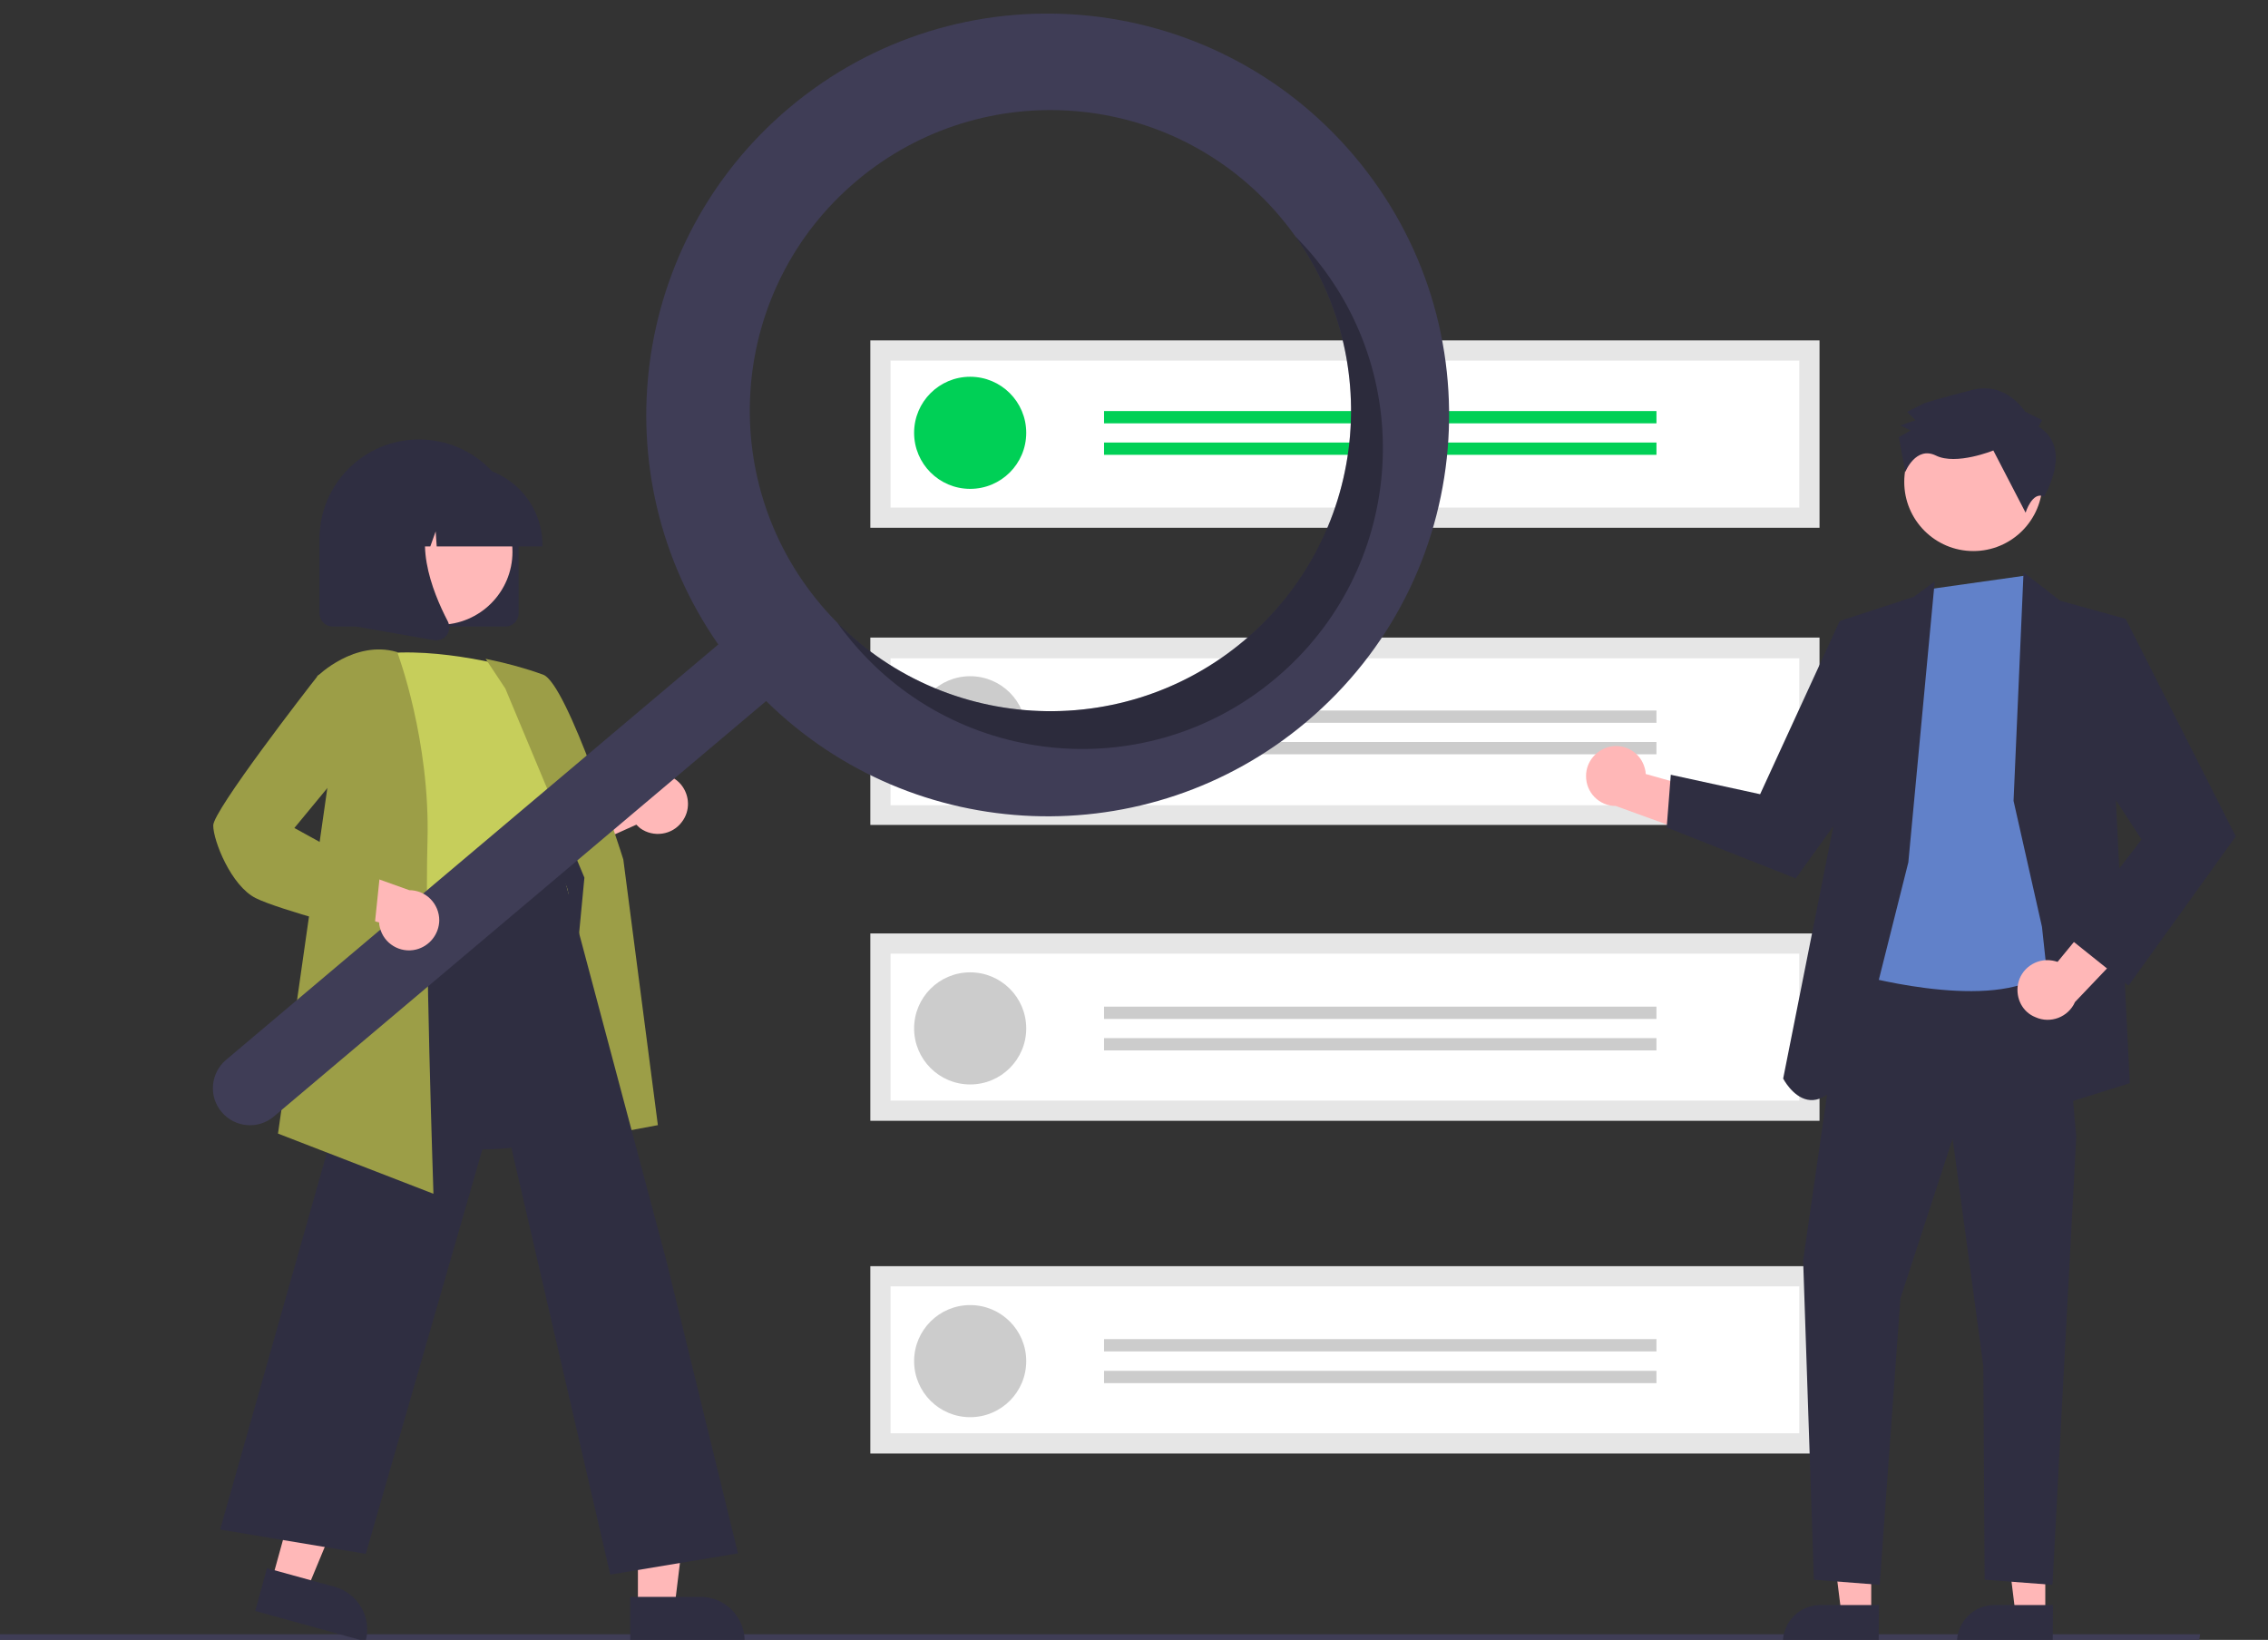
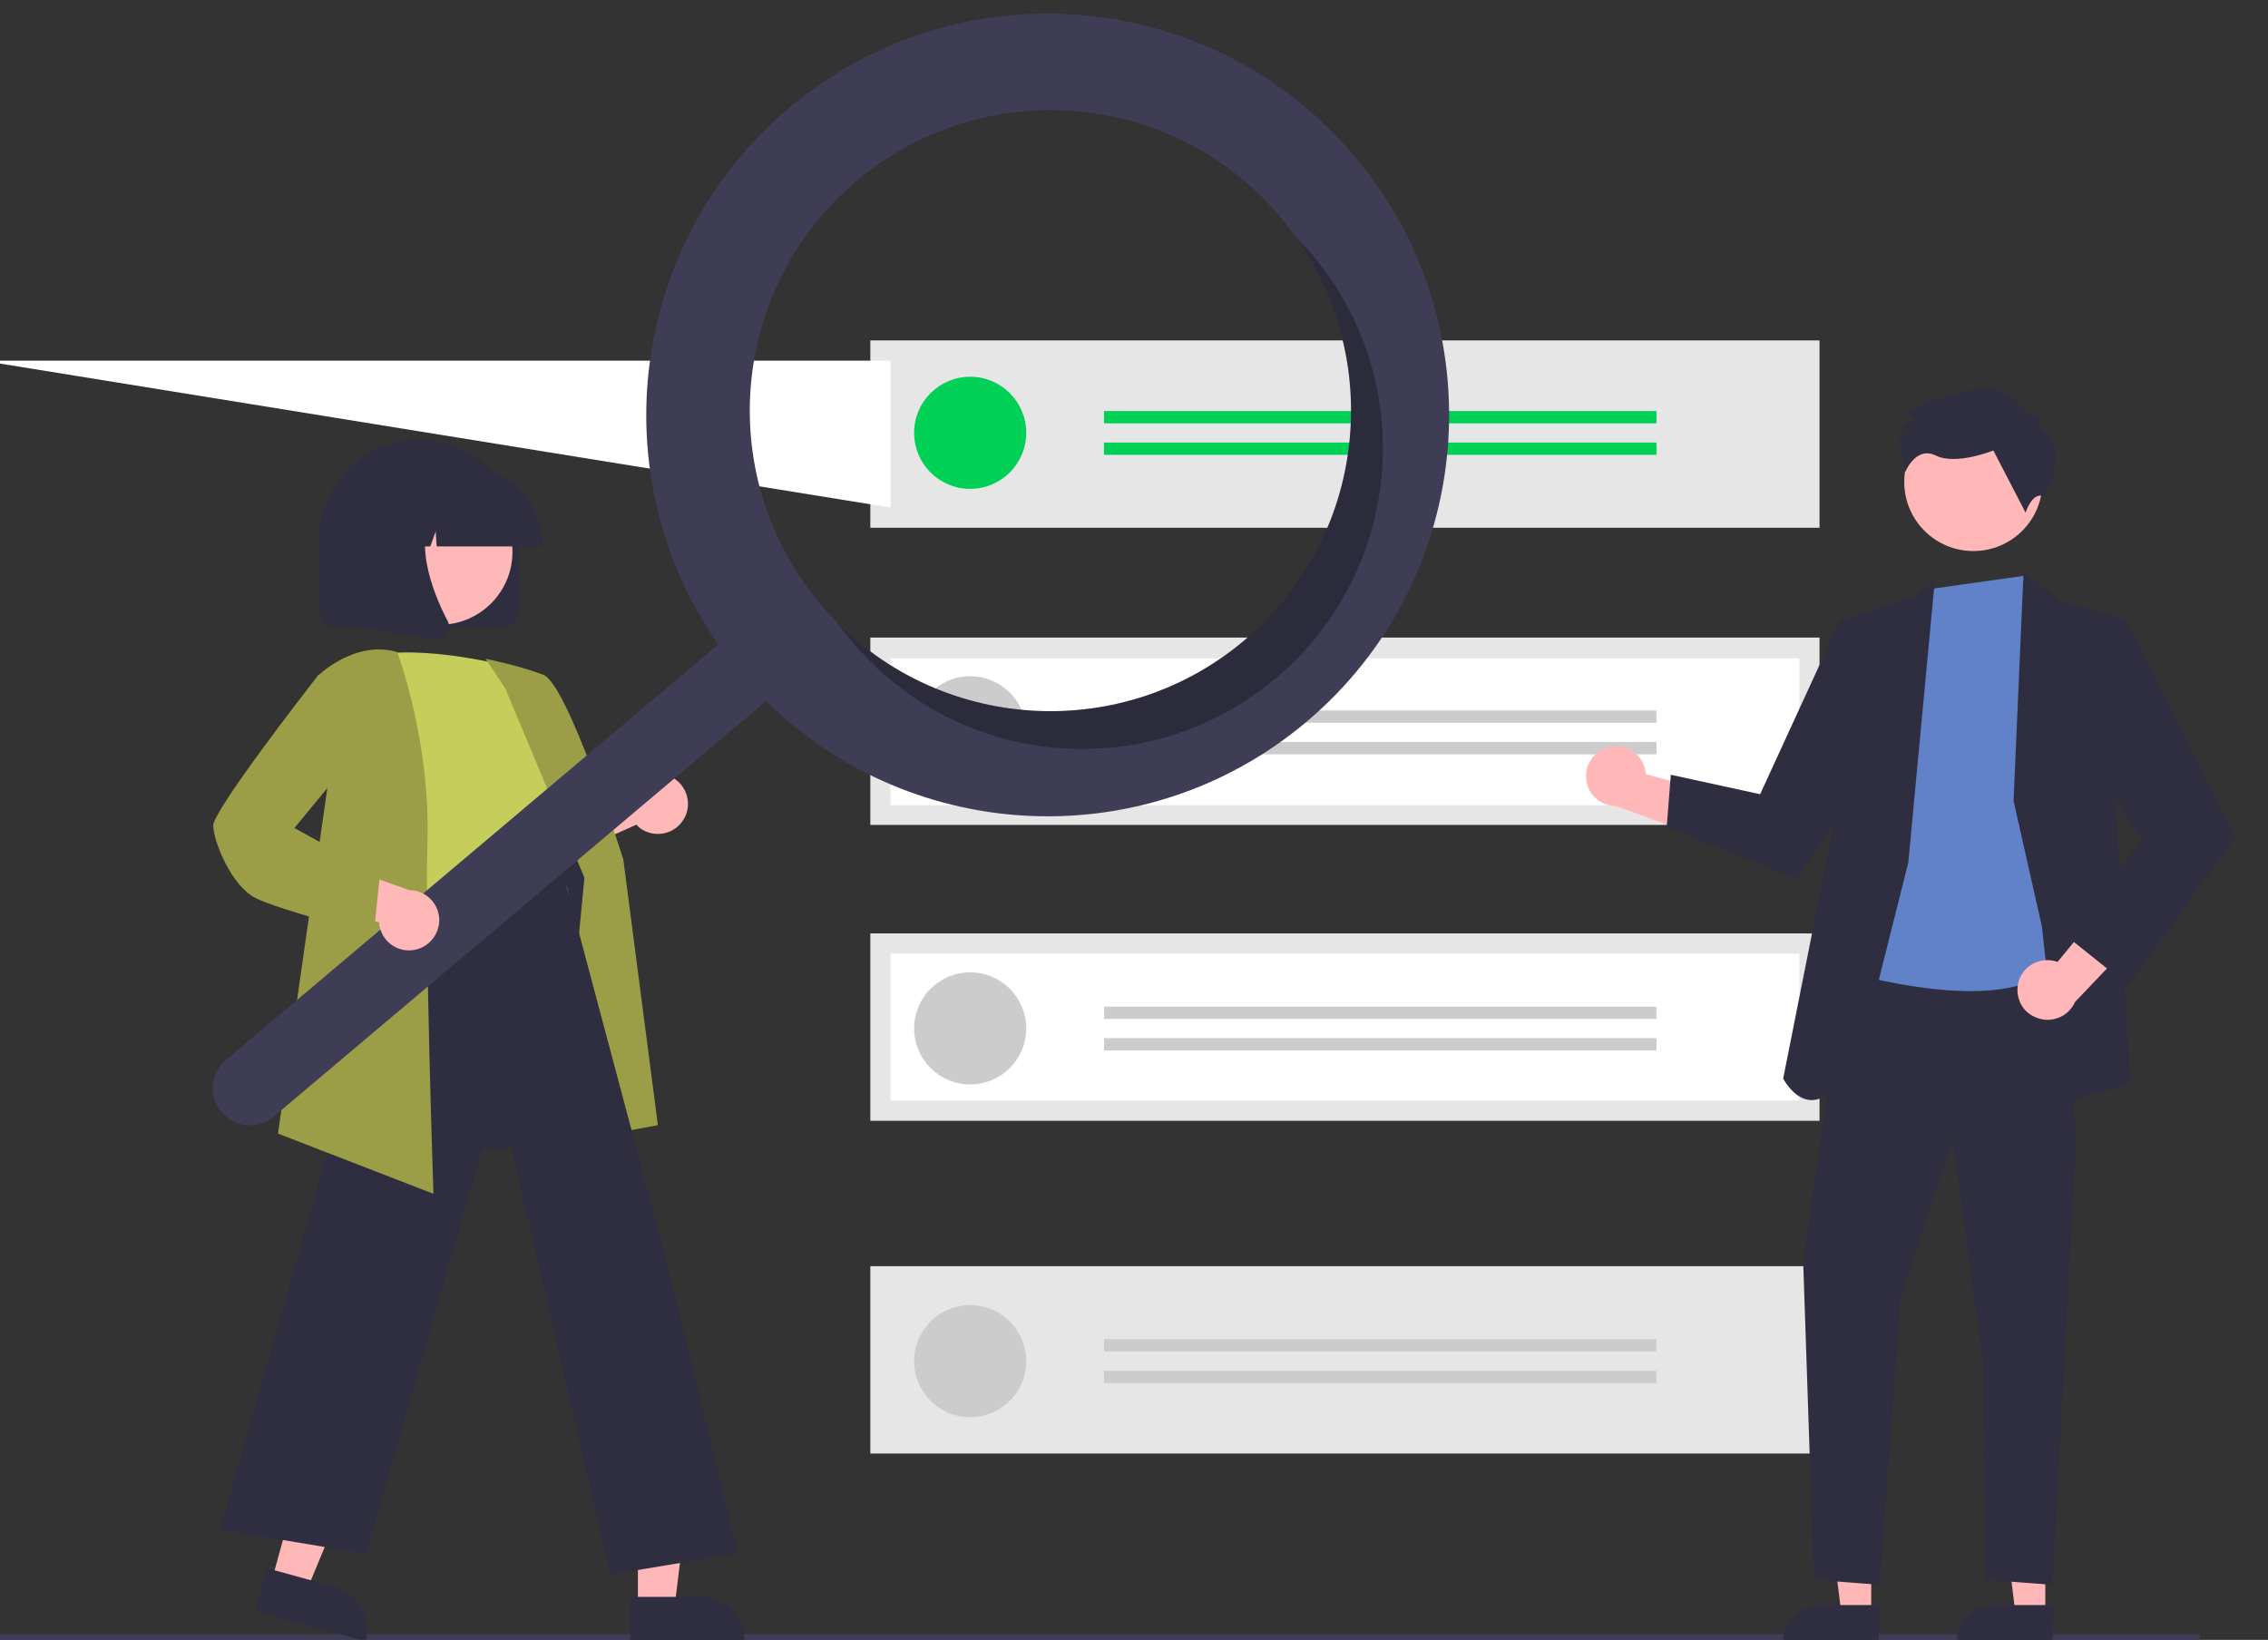
<svg xmlns="http://www.w3.org/2000/svg" version="1.1" id="Ebene_1" x="0px" y="0px" viewBox="0 0 886 640.7" style="enable-background:new 0 0 886 640.7;" xml:space="preserve">
  <rect x="0" y="0" width="886" height="640.7" fill="#333333" stroke="none" />
  <style type="text/css">
	.st0{fill:#3F3D56;}
	.st1{fill:#E6E6E6;}
	.st2{fill:#FFFFFF;}
	.st3{fill:#00D056;}
	.st4{fill:#CCCCCC;}
	.st5{fill:#FFB7B7;}
	.st6{fill:#2F2E41;}
	.st7{fill:#6181C9;}
	.st8{fill:#FFB8B8;}
	.st9{fill:#C6CE5B;}
	.st10{fill:#9C9E47;}
	.st11{opacity:0.3;enable-background:new    ;}
</style>
  <g id="a1abe23f-2807-4f9c-a5d8-6f58febb0620">
    <polygon class="st0" points="859.1,640.7 0,640.7 0,638.5 859.5,638.5  " />
    <rect x="340" y="364.7" class="st1" width="370.8" height="73.2" />
    <rect x="340" y="249.1" class="st1" width="370.8" height="73.2" />
    <rect x="340" y="133" class="st1" width="370.8" height="73.2" />
-     <path class="st2" d="M347.9,198.3h355v-57.4h-355L347.9,198.3L347.9,198.3z" />
+     <path class="st2" d="M347.9,198.3v-57.4h-355L347.9,198.3L347.9,198.3z" />
    <path class="st2" d="M347.9,314.6h355v-57.4h-355L347.9,314.6L347.9,314.6z" />
    <path class="st2" d="M347.9,430h355v-57.4h-355L347.9,430L347.9,430z" />
    <circle class="st3" cx="379" cy="169.1" r="21.9" />
    <rect x="431.3" y="160.6" class="st3" width="215.8" height="4.8" />
    <rect x="431.3" y="172.9" class="st3" width="215.8" height="4.8" />
    <circle class="st4" cx="379" cy="286.1" r="21.9" />
    <rect x="431.3" y="277.6" class="st4" width="215.8" height="4.8" />
    <rect x="431.3" y="289.9" class="st4" width="215.8" height="4.8" />
    <circle class="st4" cx="379" cy="401.8" r="21.9" />
    <rect x="431.3" y="393.3" class="st4" width="215.8" height="4.8" />
    <rect x="431.3" y="405.6" class="st4" width="215.8" height="4.8" />
    <rect x="340" y="494.7" class="st1" width="370.8" height="73.2" />
-     <path class="st2" d="M347.9,560h355v-57.4h-355L347.9,560L347.9,560z" />
    <circle class="st4" cx="379" cy="531.8" r="21.9" />
    <rect x="431.3" y="523.2" class="st4" width="215.8" height="4.8" />
    <rect x="431.3" y="535.6" class="st4" width="215.8" height="4.8" />
  </g>
  <g>
    <path class="st5" d="M628.6,291.8c6.2-1.5,12.5,2.3,14,8.6c0.2,0.7,0.3,1.3,0.3,2l39.8,11.2l-16.2,14.1l-35.3-12.8   c-6.5,0-11.7-5.3-11.6-11.8C619.6,297.8,623.4,293.1,628.6,291.8L628.6,291.8z" />
    <polygon class="st5" points="731,630.9 719.4,630.9 713.8,586.1 731,586.1  " />
    <path class="st6" d="M733.9,642.2h-37.4v-0.5c0-8,6.5-14.6,14.6-14.6l0,0H734L733.9,642.2z" />
    <polygon class="st5" points="799,630.9 787.4,630.9 781.9,586.1 799,586.1  " />
    <path class="st6" d="M801.9,642.2h-37.4v-0.5c0-8,6.5-14.6,14.6-14.6l0,0H802L801.9,642.2z" />
    <polygon class="st6" points="721.5,374 704.4,492.4 708.6,617.2 734.3,619.2 742.4,507.3 762.8,444.9 774.8,533.8 775.3,617.2    801.8,619.2 811.1,444.1 804.3,367.9  " />
    <circle class="st5" cx="770.9" cy="188.3" r="27" />
    <path class="st7" d="M754.3,230.1l-29.9,150.4c0,0,50.3,14.4,72.3,1.1s12.2-54.4,12.2-54.4l-4-70l-7.5-17.7l-6.3-14.6L754.3,230.1z   " />
    <path class="st6" d="M745.5,336.9l10.3-109.7l-8.2,6l-28.8,9.4l-2,77.2l-20.2,101.6c0,0,14.4,28.1,32.3-18.4L745.5,336.9z" />
    <polygon class="st6" points="732.6,254.1 718.7,242.6 687.6,310.3 652.7,302.7 651.1,323.3 701.5,343.2 735.9,295.4  " />
    <polygon class="st6" points="786.6,312.9 790.5,223.6 804.8,234.7 830.4,241.8 826.6,312.9 832,423.2 805.2,431.6 797.7,362.1  " />
    <path class="st5" d="M788.3,384.7c1.1-6.3,7.2-10.5,13.5-9.4c0.7,0.1,1.3,0.3,2,0.5l26.3-32l6.4,20.5l-25.9,27.2   c-2.6,5.9-9.6,8.6-15.5,5.9C790.1,395.4,787.4,390.1,788.3,384.7L788.3,384.7z" />
    <polygon class="st6" points="813.3,251.7 830.4,241.8 873.4,326.8 831.5,385.1 807.5,365.9 836.6,328 810.1,287.3  " />
    <path class="st6" d="M796.4,166.7l1.3-2.6l-6.6-3.3c0,0-7.3-11.8-20.4-8.5c-13.2,3.3-19.1,5.3-19.1,5.3l-6.6,3.3l3.3,3.3l-5.9,2   l4,2l-4.6,2.6l2.5,13.6c0,0,4.1-10.3,12-6.4c7.9,3.9,22.4-2,22.4-2l12.6,24.3c0,0,2.6-8.5,7.2-6.3   C798.4,194.1,810.2,175.3,796.4,166.7z" />
  </g>
  <g>
    <path class="st6" d="M197.4,244.8H130c-2.9,0-5.2-2.3-5.2-5.2v-29l0,0c0-21.5,17.4-38.9,38.9-38.9s38.9,17.4,38.9,38.9v29   C202.6,242.5,200.3,244.8,197.4,244.8z" />
    <polygon class="st8" points="120.8,564.5 141.1,570.1 119.9,621.2 106.2,617.4  " />
    <path class="st6" d="M142.8,641.3L142.8,641.3L142.8,641.3l-43.1-11.9l0,0l4.6-16.7l0,0l26.5,7.3   C140,622.6,145.4,632.1,142.8,641.3z" />
    <polygon class="st8" points="249.2,573.1 270.2,573.1 263.5,628 249.2,628  " />
    <path class="st6" d="M290.9,641.2L290.9,641.2L290.9,641.2h-44.7l0,0v-17.3l0,0h27.5C283.2,623.9,290.9,631.7,290.9,641.2z" />
    <path class="st8" d="M266.4,321.1c3.3-4.3,3.1-10.3-0.3-14.5c-4.1-5-11.5-5.7-16.5-1.6l-35.4,12.9l-3.4,21.3l37.8-17   c0.5,0.5,1,1,1.5,1.4C255.2,327.3,262.6,326.3,266.4,321.1L266.4,321.1z" />
    <path class="st6" d="M140.6,441.6l-0.4-0.1l-2.4-121.3l63.9-20.8c6.8-2.2,12-2.1,15.8,0.4c7.4,4.8,8.8,17.7,10.3,32.6l0.3,3.3   c1,9.4,4.8,18.8,8.9,28.9c6.6,16.2,13.4,33,8,50.1c-3.5,11.9-11.8,21.8-22.9,27.4c-10.3,5.3-22.7,7-34.5,7   C163.5,449.1,140.9,441.7,140.6,441.6z" />
    <path class="st9" d="M215.1,288.9c10.5,13.9-1.2,25.5-1.2,25.5l5.8,29c17.4,24.4-67.9,40.1-63.3,14.5s-9.3-102.2-9.3-102.2   c24.4-3.5,55.7,5.8,55.7,5.8L215.1,288.9z" />
    <path class="st10" d="M228.3,342.9L197.4,269l-7.7-11.6l1.4,0.3c7.2,1.5,14.2,3.4,21.1,5.9c9.5,3.6,30.4,69.3,31.3,72.2L257,439.6   l-38.6,7.2L228.3,342.9z" />
    <path class="st6" d="M194.8,427l-51.9,180.1L86,597.6l69.9-246.8l0.1-0.5l0.5,0.1c57.8,9.1,61.7-11.4,61.7-11.6l0.4-2.8l41.7,156.5   l28,114.4l-49.9,8.3L194.8,427z" />
    <path class="st10" d="M108.6,442.9l20-140.1l-4.7-38.5l0.2-0.2c0.1-0.1,14.4-14.1,30.8-9.4l0.3,0.1l0.1,0.3   c0.1,0.3,12.8,34.2,11.7,73.4c-1.1,39,2.3,136,2.3,137v0.9L108.6,442.9z" />
    <circle class="st8" cx="171.7" cy="215.6" r="28.5" />
    <path class="st6" d="M211.8,213.5h-41.2l-0.4-5.9l-2.1,5.9h-6.3l-0.8-11.7l-4.2,11.7h-12.3v-0.6c0-17,13.8-30.8,30.8-30.8h5.8   c17,0,30.8,13.8,30.8,30.8v0.6H211.8z" />
    <path class="st6" d="M170.3,250.2c-0.3,0-0.6,0-0.9-0.1l-30.2-5.3V195h33.2l-0.8,1c-11.4,13.3-2.8,35,3.3,46.7   c0.9,1.7,0.8,3.9-0.4,5.5C173.5,249.4,172,250.2,170.3,250.2z" />
    <path class="st0" d="M280.6,251.8L88.3,414.1l0,0c-6.1,5.2-6.9,14.3-1.7,20.4c5.2,6.1,14.3,6.9,20.4,1.7l192.3-162.3   c57.7,56.8,149.2,60.3,211.1,8.1c66.2-55.8,74.6-154.8,18.7-221s-154.8-74.6-221-18.7C246.3,94.5,234.3,185.3,280.6,251.8z    M320.6,236.2c-41.8-49.6-35.6-123.7,14-165.5l0,0c49.6-41.8,123.7-35.6,165.5,14s35.6,123.7-14,165.5S362.4,285.7,320.6,236.2   L320.6,236.2z" />
    <path class="st11" d="M327.1,243.3c1.8,2.6,3.8,5.1,5.9,7.6c41.8,49.6,116,55.9,165.5,14c49.6-41.8,55.9-116,14-165.5   c-2.1-2.5-4.3-4.8-6.5-7.1c35.5,49.8,26.8,118.5-19.9,157.9S370.2,286.6,327.1,243.3z" />
    <path class="st8" d="M171.6,359.6c0-6.5-5.2-11.8-11.7-11.8l-35.5-12.7l-16.3,14.2l40,11.1c0,0.7,0.1,1.4,0.3,2   c1.5,6.3,7.9,10.1,14.1,8.6C167.8,369.7,171.5,365,171.6,359.6z" />
    <path class="st10" d="M145.3,364.9c-1.5-0.4-36.2-9.4-45.4-14c-9.6-4.8-16.6-22.4-16.6-28.4c0-5.8,36.6-53.1,40.8-58.4l0.3-0.4   l8.8,3.8l3.6,29.6L115,323.5l33.4,18.4L146,365L145.3,364.9z" />
  </g>
</svg>